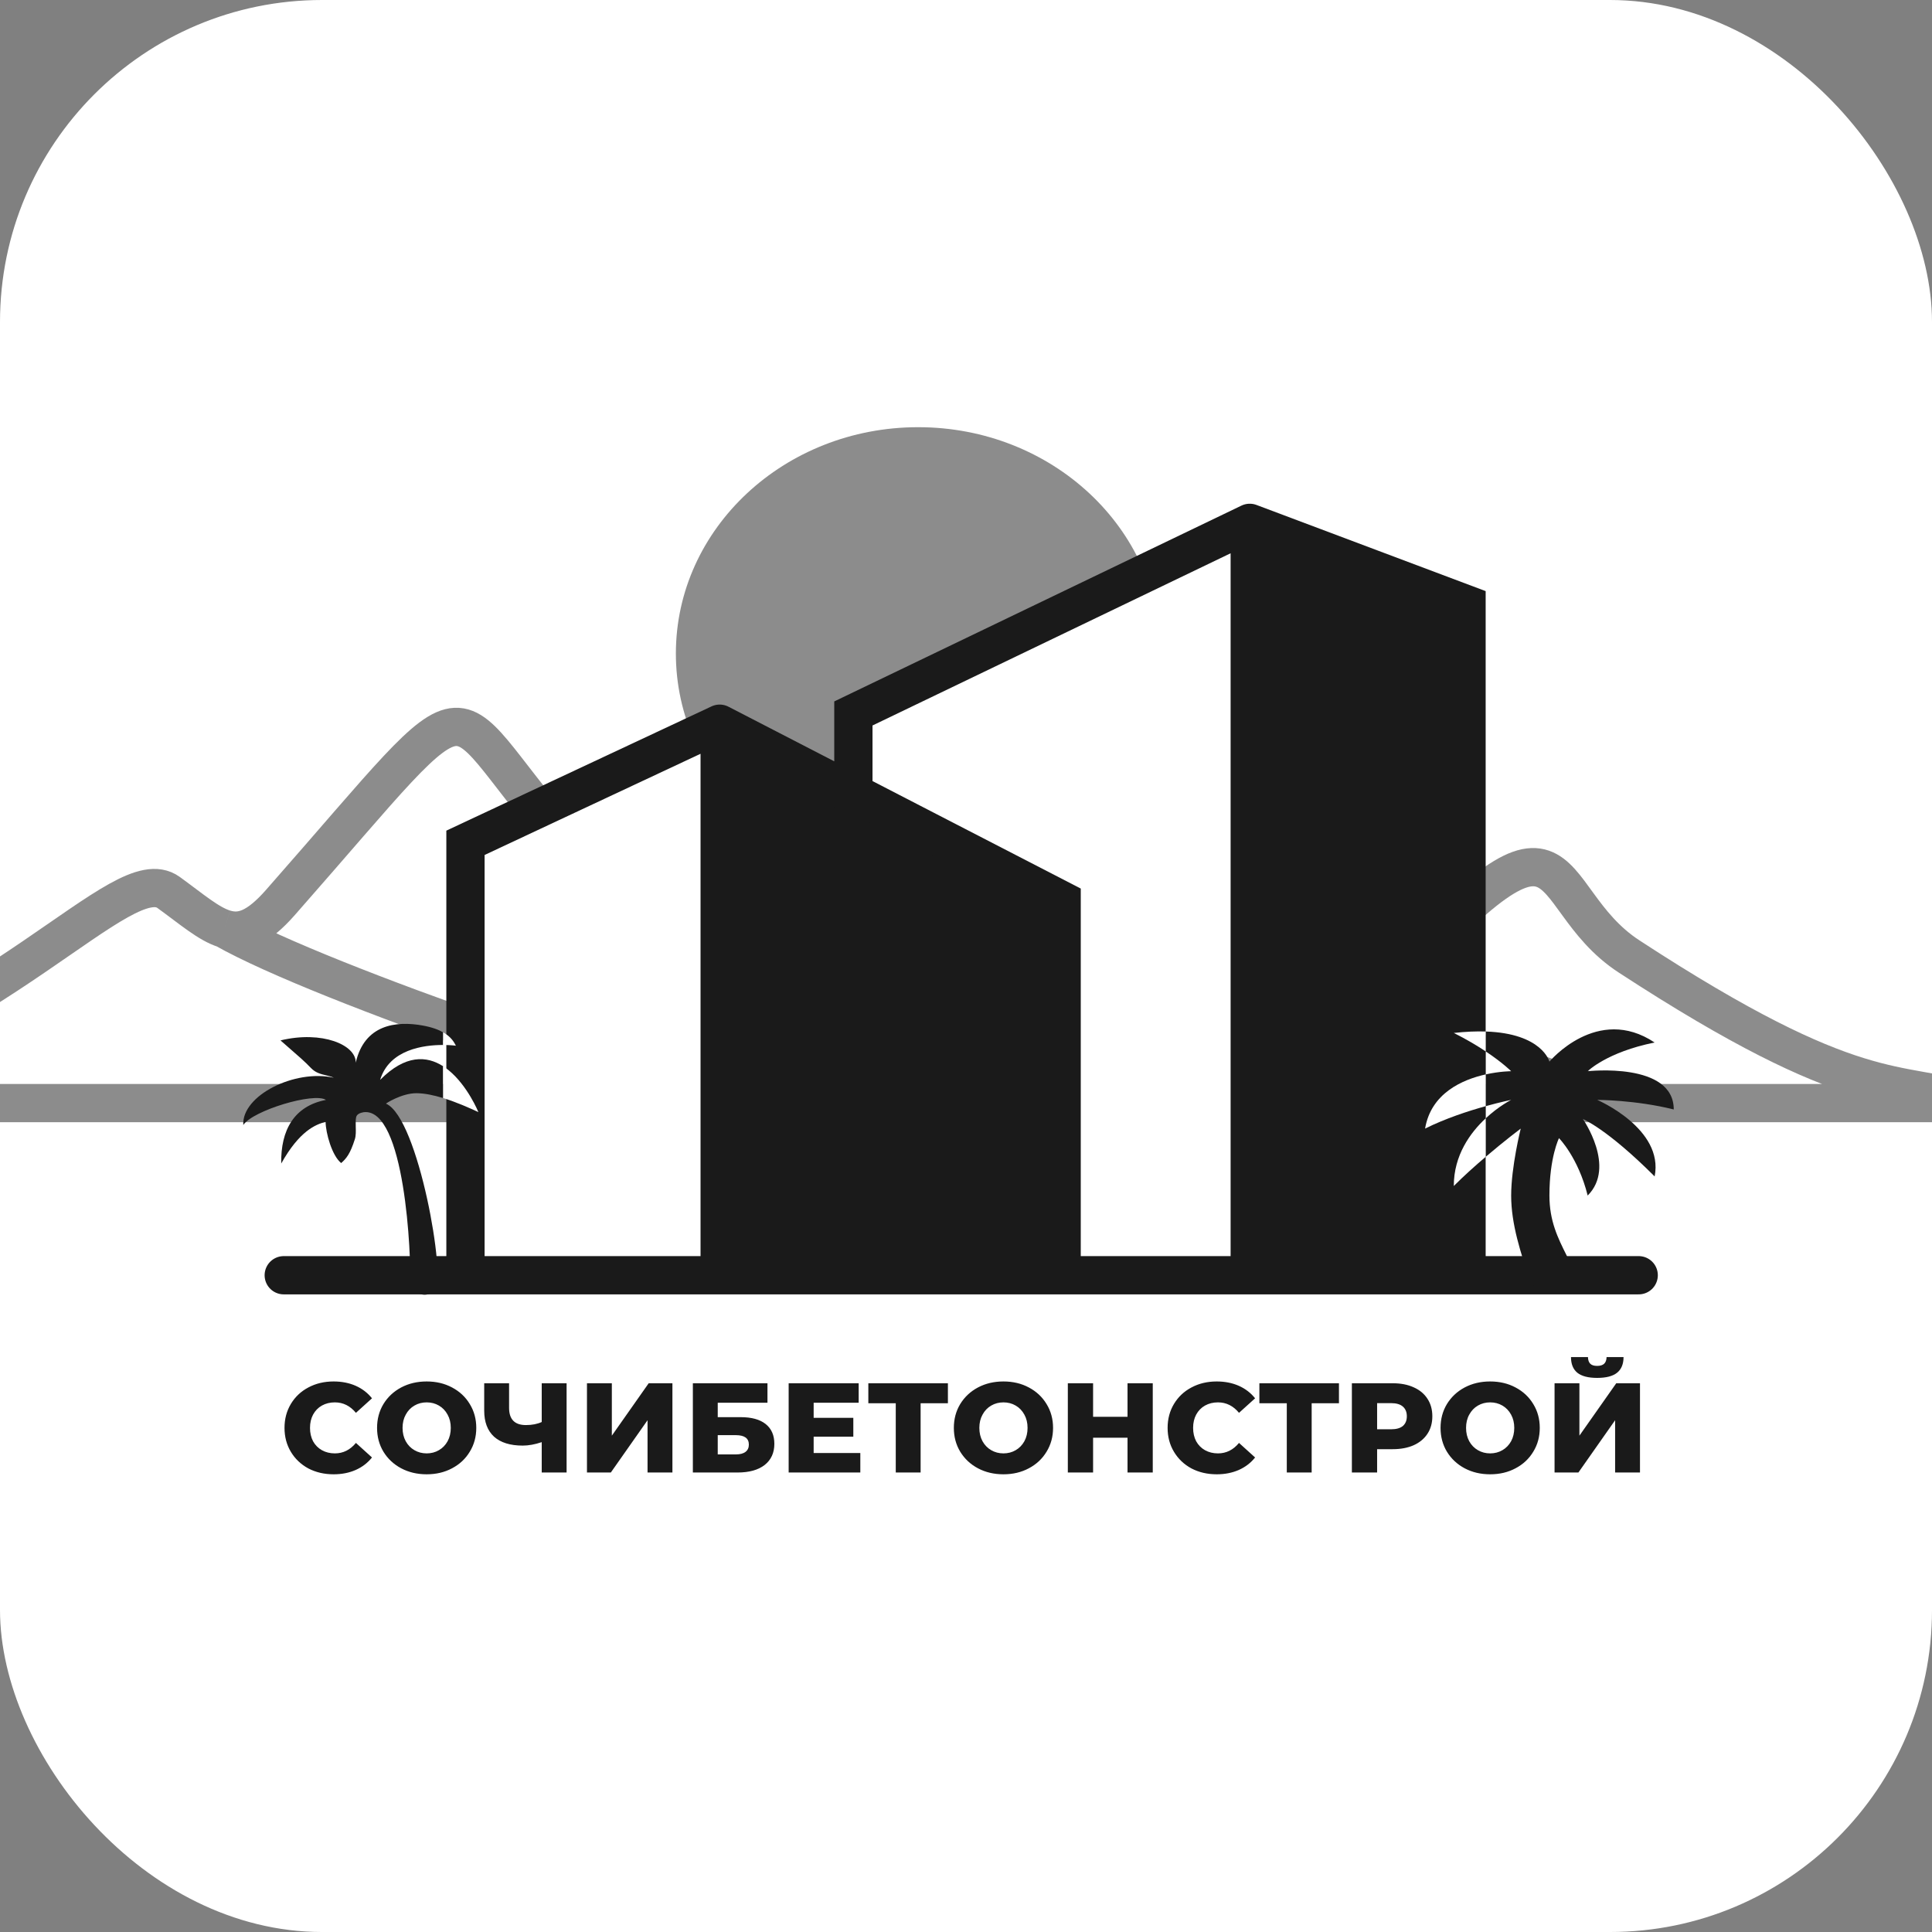
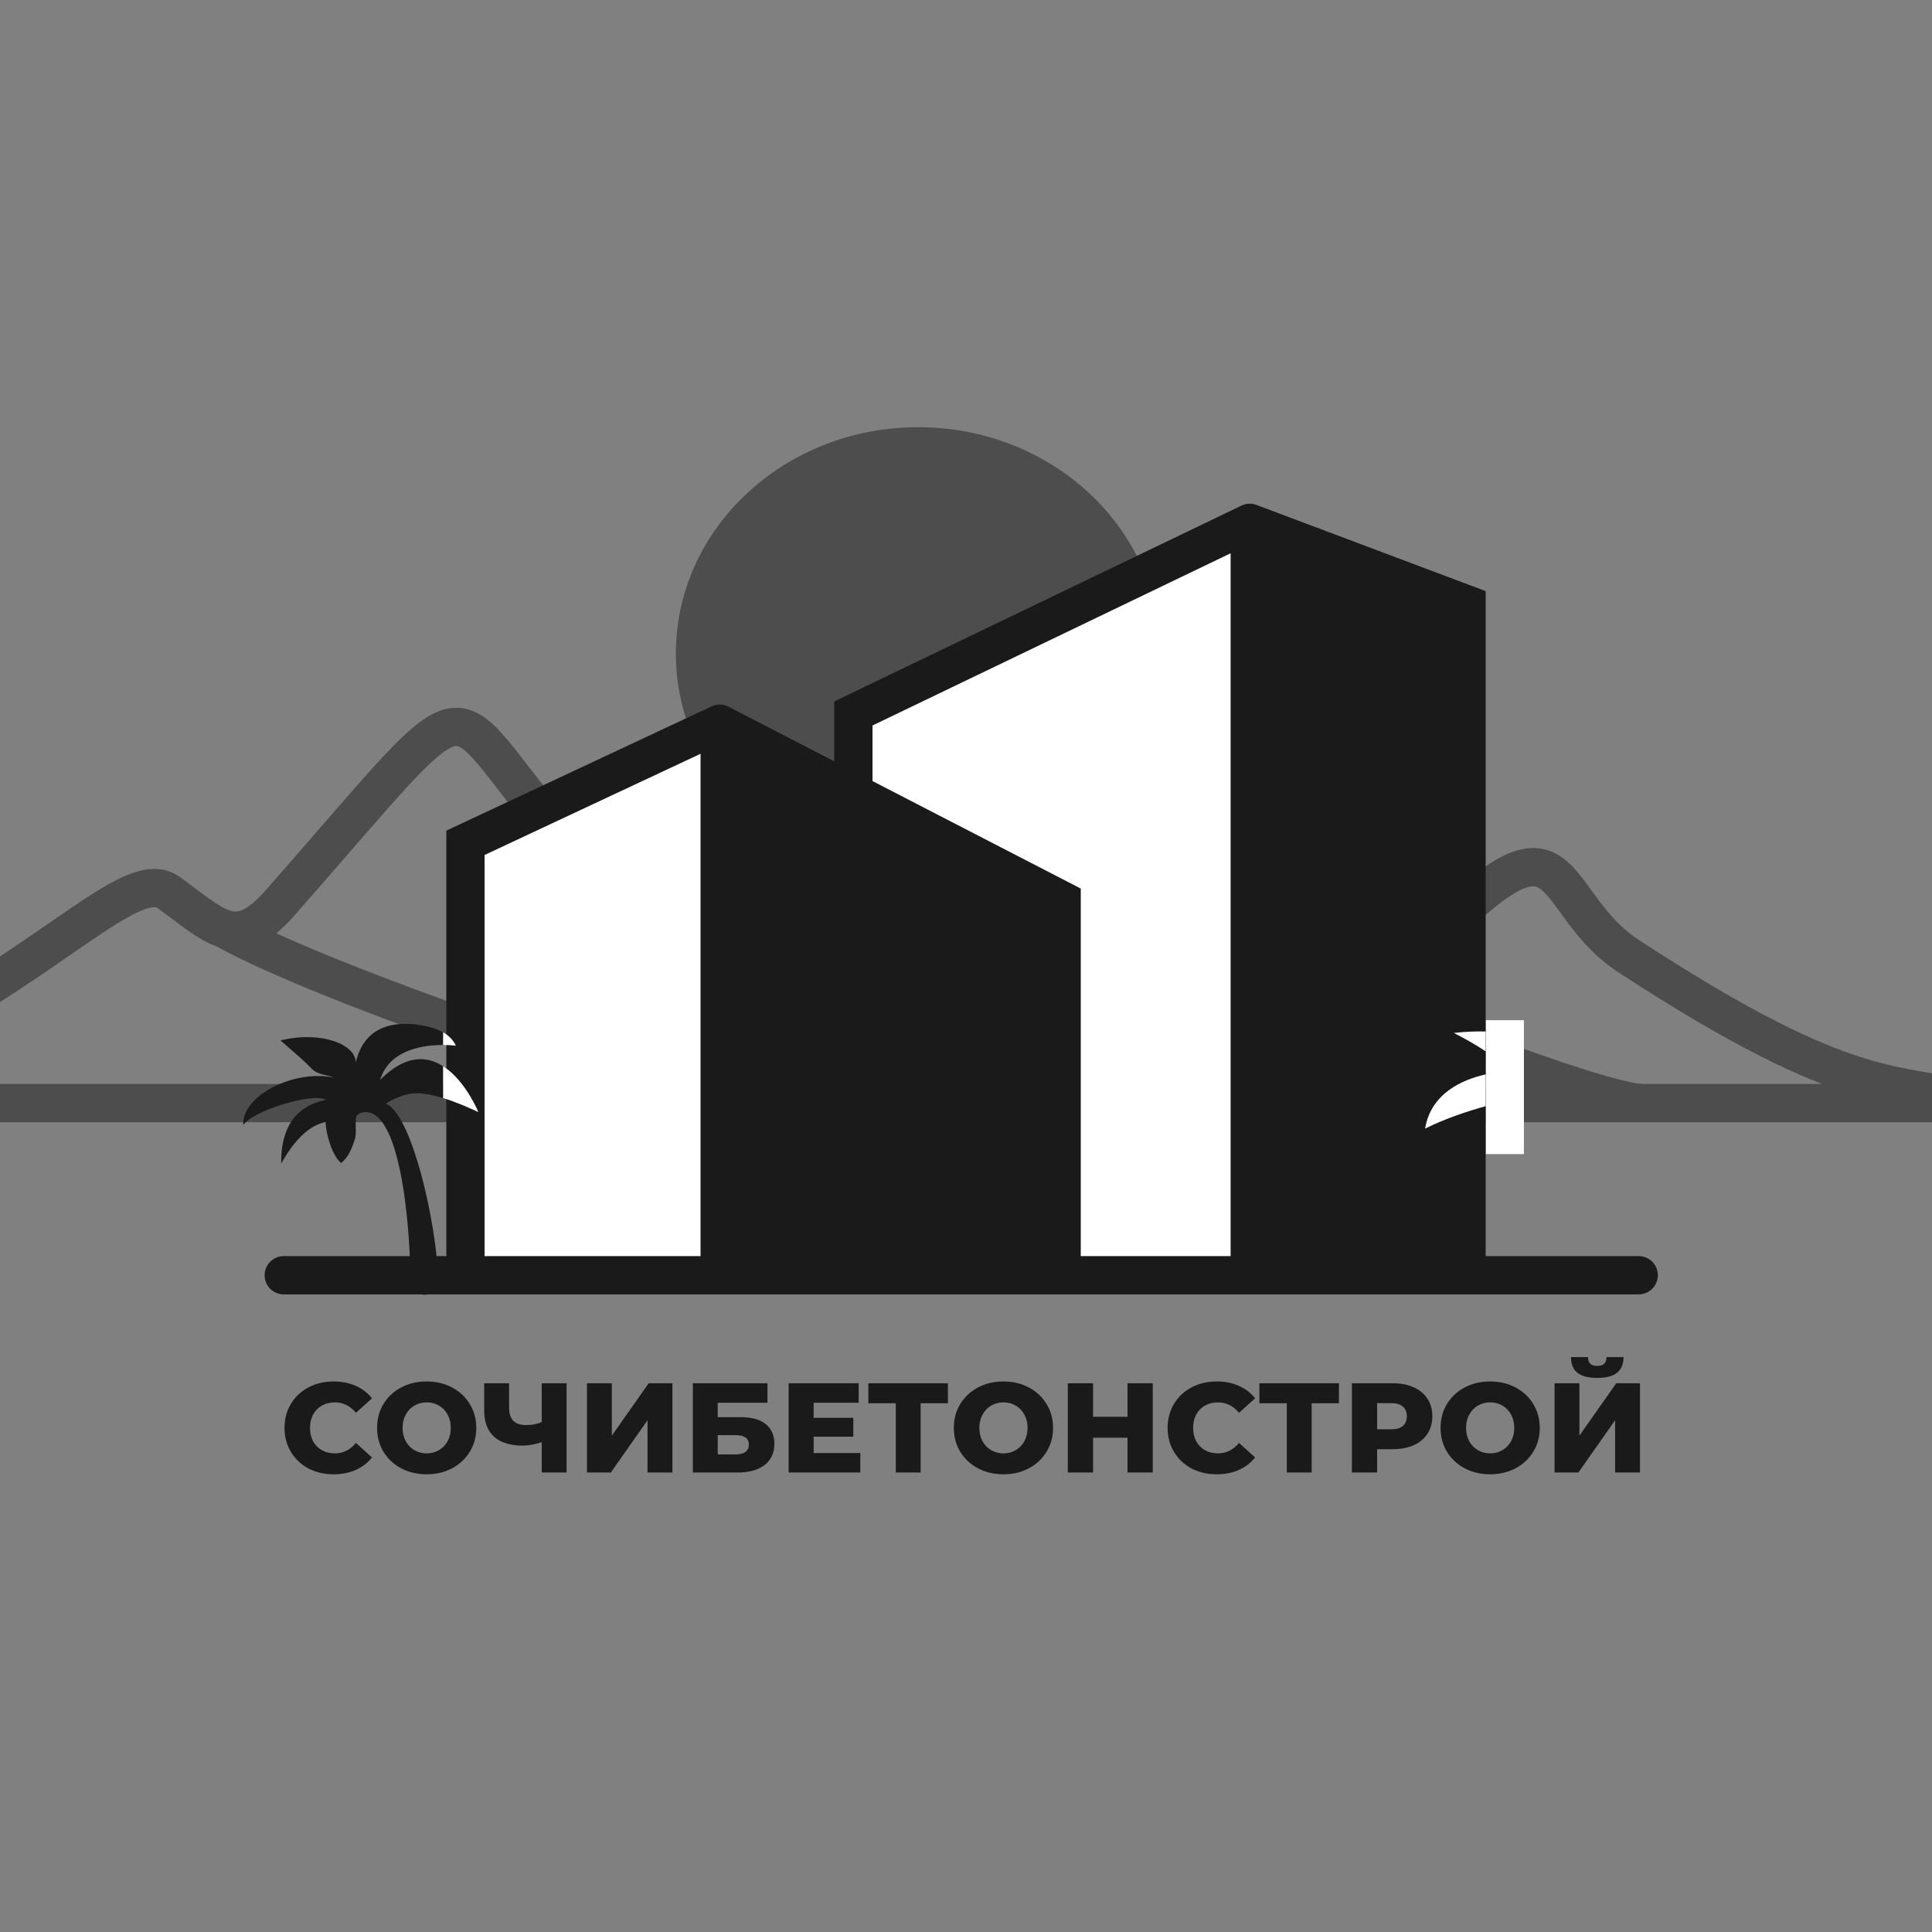
<svg xmlns="http://www.w3.org/2000/svg" width="96" height="96" viewBox="0 0 96 96" fill="none">
  <rect x="0" y="0" width="96" height="96" fill="#808080" stroke="none" />
  <g clip-path="url(#clip0_63_428)">
-     <rect width="96" height="96" rx="16" fill="white" />
    <path d="M63.749 48.486C64.595 48.677 67.062 51.213 67.96 50.192C78.58 38.111 76.198 44.428 80.951 47.528C92.255 54.902 94.203 53.598 98.218 54.812H81.539M63.749 48.486C62.959 48.308 62.132 47.779 60.969 47.164C58.66 45.942 52.63 52.081 39.287 54.812H81.539M63.749 48.486C68.691 50.534 79.167 54.666 81.539 54.812" stroke="#1A1A1A" stroke-opacity="0.5" stroke-width="1.901" />
    <rect x="73.822" y="50.693" width="1.901" height="6.653" fill="white" />
    <path d="M11.155 46.154C12.001 46.416 12.805 46.127 13.934 44.843C24.683 32.631 21.478 34.625 28.575 42.351C38.615 53.282 41.608 53.15 45.624 54.812H35.327M11.155 46.154C10.365 45.91 9.538 45.187 8.375 44.344C6.066 42.672 0.036 51.074 -13.307 54.812H35.327M11.155 46.154C16.097 48.957 32.955 54.612 35.327 54.812" stroke="#1A1A1A" stroke-opacity="0.5" stroke-width="1.901" />
    <ellipse cx="45.624" cy="32.475" rx="12.04" ry="11.248" fill="#1A1A1A" fill-opacity="0.5" />
    <path d="M42.201 36.495L61.307 26.772L64.317 63.05L44.515 63.05L42.201 36.495Z" fill="white" />
    <path d="M23.604 42.297L34.851 37.386L35.644 62.574L23.604 62.574L23.604 42.297Z" fill="white" />
    <path d="M72.871 30.03L62.099 25.98V63.366H72.871V30.03Z" fill="#1A1A1A" />
    <path d="M52.752 44.731L44.256 40.346L35.76 35.96V63.366H52.752V44.731Z" fill="#1A1A1A" />
    <path d="M14.099 63.366H23.129M81.426 63.366L72.871 63.366M23.129 63.366V41.879L35.76 35.96M23.129 63.366H35.76M35.76 35.96V63.366M35.76 35.96L44.256 40.346L52.752 44.731V63.366M52.752 63.366H35.76M52.752 63.366L62.099 63.366M42.404 40.041V35.451L62.099 25.98M62.099 25.98L72.871 30.03V63.366M62.099 25.98V63.366M72.871 63.366H62.099" stroke="#1A1A1A" stroke-width="1.901" stroke-linecap="round" />
    <path d="M16.577 73.257C16.112 73.257 15.694 73.16 15.322 72.966C14.954 72.767 14.665 72.493 14.454 72.142C14.243 71.791 14.137 71.394 14.137 70.951C14.137 70.507 14.243 70.11 14.454 69.759C14.665 69.409 14.954 69.136 15.322 68.942C15.694 68.743 16.112 68.644 16.577 68.644C16.982 68.644 17.348 68.716 17.673 68.859C17.998 69.003 18.268 69.21 18.484 69.481L17.686 70.203C17.398 69.856 17.05 69.683 16.64 69.683C16.399 69.683 16.184 69.736 15.994 69.842C15.808 69.947 15.662 70.097 15.556 70.292C15.455 70.482 15.404 70.701 15.404 70.951C15.404 71.2 15.455 71.422 15.556 71.616C15.662 71.806 15.808 71.954 15.994 72.059C16.184 72.165 16.399 72.218 16.64 72.218C17.05 72.218 17.398 72.045 17.686 71.698L18.484 72.421C18.268 72.691 17.998 72.898 17.673 73.042C17.348 73.185 16.982 73.257 16.577 73.257ZM21.201 73.257C20.732 73.257 20.31 73.158 19.934 72.959C19.562 72.761 19.268 72.486 19.053 72.135C18.842 71.785 18.736 71.39 18.736 70.951C18.736 70.511 18.842 70.116 19.053 69.766C19.268 69.415 19.562 69.14 19.934 68.942C20.31 68.743 20.732 68.644 21.201 68.644C21.67 68.644 22.09 68.743 22.462 68.942C22.838 69.14 23.132 69.415 23.343 69.766C23.558 70.116 23.666 70.511 23.666 70.951C23.666 71.39 23.558 71.785 23.343 72.135C23.132 72.486 22.838 72.761 22.462 72.959C22.09 73.158 21.67 73.257 21.201 73.257ZM21.201 72.218C21.425 72.218 21.628 72.165 21.809 72.059C21.991 71.954 22.135 71.806 22.24 71.616C22.346 71.422 22.399 71.2 22.399 70.951C22.399 70.701 22.346 70.482 22.24 70.292C22.135 70.097 21.991 69.947 21.809 69.842C21.628 69.736 21.425 69.683 21.201 69.683C20.977 69.683 20.774 69.736 20.593 69.842C20.411 69.947 20.267 70.097 20.162 70.292C20.056 70.482 20.003 70.701 20.003 70.951C20.003 71.2 20.056 71.422 20.162 71.616C20.267 71.806 20.411 71.954 20.593 72.059C20.774 72.165 20.977 72.218 21.201 72.218ZM28.154 68.733V73.168H26.918V71.66C26.576 71.774 26.261 71.831 25.974 71.831C25.353 71.831 24.878 71.683 24.548 71.388C24.223 71.088 24.06 70.657 24.06 70.095V68.733H25.296V69.956C25.296 70.526 25.575 70.811 26.132 70.811C26.436 70.811 26.698 70.76 26.918 70.659V68.733H28.154ZM29.166 68.733H30.402V71.337L32.233 68.733H33.412V73.168H32.176V70.57L30.352 73.168H29.166V68.733ZM34.428 68.733H38.135V69.702H35.664V70.418H36.81C37.347 70.418 37.759 70.532 38.046 70.76C38.333 70.989 38.477 71.316 38.477 71.743C38.477 72.19 38.316 72.541 37.995 72.794C37.674 73.044 37.224 73.168 36.646 73.168H34.428V68.733ZM36.563 72.269C36.775 72.269 36.935 72.226 37.045 72.142C37.155 72.057 37.21 71.937 37.21 71.781C37.21 71.468 36.994 71.312 36.563 71.312H35.664V72.269H36.563ZM42.749 72.199V73.168H39.188V68.733H42.667V69.702H40.43V70.45H42.401V71.388H40.43V72.199H42.749ZM47.101 69.728H45.745V73.168H44.51V69.728H43.147V68.733H47.101V69.728ZM49.861 73.257C49.392 73.257 48.97 73.158 48.594 72.959C48.222 72.761 47.928 72.486 47.713 72.135C47.502 71.785 47.396 71.39 47.396 70.951C47.396 70.511 47.502 70.116 47.713 69.766C47.928 69.415 48.222 69.14 48.594 68.942C48.97 68.743 49.392 68.644 49.861 68.644C50.33 68.644 50.75 68.743 51.122 68.942C51.498 69.14 51.791 69.415 52.003 69.766C52.218 70.116 52.326 70.511 52.326 70.951C52.326 71.39 52.218 71.785 52.003 72.135C51.791 72.486 51.498 72.761 51.122 72.959C50.75 73.158 50.33 73.257 49.861 73.257ZM49.861 72.218C50.085 72.218 50.288 72.165 50.469 72.059C50.651 71.954 50.794 71.806 50.9 71.616C51.006 71.422 51.059 71.2 51.059 70.951C51.059 70.701 51.006 70.482 50.9 70.292C50.794 70.097 50.651 69.947 50.469 69.842C50.288 69.736 50.085 69.683 49.861 69.683C49.637 69.683 49.434 69.736 49.253 69.842C49.071 69.947 48.927 70.097 48.822 70.292C48.716 70.482 48.663 70.701 48.663 70.951C48.663 71.2 48.716 71.422 48.822 71.616C48.927 71.806 49.071 71.954 49.253 72.059C49.434 72.165 49.637 72.218 49.861 72.218ZM57.28 68.733V73.168H56.026V71.439H54.315V73.168H53.06V68.733H54.315V70.399H56.026V68.733H57.28ZM60.458 73.257C59.993 73.257 59.575 73.16 59.203 72.966C58.835 72.767 58.546 72.493 58.335 72.142C58.123 71.791 58.018 71.394 58.018 70.951C58.018 70.507 58.123 70.11 58.335 69.759C58.546 69.409 58.835 69.136 59.203 68.942C59.575 68.743 59.993 68.644 60.458 68.644C60.863 68.644 61.228 68.716 61.554 68.859C61.879 69.003 62.149 69.21 62.365 69.481L61.566 70.203C61.279 69.856 60.931 69.683 60.521 69.683C60.28 69.683 60.065 69.736 59.875 69.842C59.689 69.947 59.543 70.097 59.437 70.292C59.336 70.482 59.285 70.701 59.285 70.951C59.285 71.2 59.336 71.422 59.437 71.616C59.543 71.806 59.689 71.954 59.875 72.059C60.065 72.165 60.28 72.218 60.521 72.218C60.931 72.218 61.279 72.045 61.566 71.698L62.365 72.421C62.149 72.691 61.879 72.898 61.554 73.042C61.228 73.185 60.863 73.257 60.458 73.257ZM66.532 69.728H65.176V73.168H63.94V69.728H62.578V68.733H66.532V69.728ZM69.201 68.733C69.603 68.733 69.951 68.8 70.247 68.936C70.543 69.067 70.771 69.257 70.931 69.506C71.092 69.751 71.172 70.04 71.172 70.374C71.172 70.708 71.092 70.997 70.931 71.242C70.771 71.487 70.543 71.677 70.247 71.812C69.951 71.943 69.603 72.009 69.201 72.009H68.428V73.168H67.174V68.733H69.201ZM69.125 71.02C69.383 71.02 69.577 70.965 69.708 70.856C69.839 70.742 69.905 70.581 69.905 70.374C69.905 70.167 69.839 70.006 69.708 69.892C69.577 69.778 69.383 69.721 69.125 69.721H68.428V71.02H69.125ZM74.045 73.257C73.576 73.257 73.154 73.158 72.778 72.959C72.406 72.761 72.113 72.486 71.897 72.135C71.686 71.785 71.58 71.39 71.58 70.951C71.58 70.511 71.686 70.116 71.897 69.766C72.113 69.415 72.406 69.14 72.778 68.942C73.154 68.743 73.576 68.644 74.045 68.644C74.514 68.644 74.935 68.743 75.306 68.942C75.682 69.14 75.976 69.415 76.187 69.766C76.403 70.116 76.51 70.511 76.51 70.951C76.51 71.39 76.403 71.785 76.187 72.135C75.976 72.486 75.682 72.761 75.306 72.959C74.935 73.158 74.514 73.257 74.045 73.257ZM74.045 72.218C74.269 72.218 74.472 72.165 74.654 72.059C74.835 71.954 74.979 71.806 75.085 71.616C75.19 71.422 75.243 71.2 75.243 70.951C75.243 70.701 75.19 70.482 75.085 70.292C74.979 70.097 74.835 69.947 74.654 69.842C74.472 69.736 74.269 69.683 74.045 69.683C73.822 69.683 73.619 69.736 73.437 69.842C73.255 69.947 73.112 70.097 73.006 70.292C72.9 70.482 72.848 70.701 72.848 70.951C72.848 71.2 72.9 71.422 73.006 71.616C73.112 71.806 73.255 71.954 73.437 72.059C73.619 72.165 73.822 72.218 74.045 72.218ZM77.245 68.733H78.48V71.337L80.311 68.733H81.49V73.168H80.254V70.57L78.43 73.168H77.245V68.733ZM79.361 68.467C78.913 68.467 78.584 68.38 78.372 68.207C78.165 68.034 78.062 67.776 78.062 67.434H78.905C78.909 67.582 78.947 67.691 79.019 67.763C79.091 67.835 79.205 67.871 79.361 67.871C79.517 67.871 79.633 67.835 79.71 67.763C79.785 67.691 79.826 67.582 79.83 67.434H80.673C80.673 67.776 80.567 68.034 80.356 68.207C80.145 68.38 79.813 68.467 79.361 68.467Z" fill="#1A1A1A" />
-     <path d="M78.891 59.406C78.416 57.505 77.465 56.554 77.465 56.554C77.465 56.554 76.99 57.505 76.99 59.406C76.99 60.673 77.413 61.518 77.835 62.363C78.046 62.785 78.257 63.208 78.416 63.683C78.416 64.158 76.04 64.158 76.04 63.683C75.564 62.257 75.089 60.832 75.089 59.406C75.089 57.98 75.564 56.079 75.564 56.079C75.564 56.079 74.769 56.675 73.822 57.483V55.57C74.478 54.959 75.089 54.653 75.089 54.653C75.089 54.653 74.57 54.757 73.822 54.965V53.387C74.534 53.228 75.089 53.228 75.089 53.228C75.089 53.228 74.667 52.805 73.822 52.242V51.255C76.639 51.347 76.99 52.752 76.99 52.752C76.99 52.752 79.366 49.901 82.218 51.802C79.842 52.277 78.891 53.228 78.891 53.228C78.891 53.228 83.168 52.752 83.168 55.129C81.267 54.653 79.366 54.653 79.366 54.653C79.366 54.653 82.693 56.079 82.218 58.455C79.842 56.079 78.653 55.604 78.653 55.604C78.653 55.604 80.317 57.98 78.891 59.406Z" fill="#1A1A1A" />
    <path d="M72.238 51.327C72.837 51.26 73.362 51.24 73.822 51.255V52.242C73.399 51.96 72.871 51.644 72.238 51.327Z" fill="white" />
    <path d="M70.812 56.079C71.106 54.317 72.67 53.644 73.822 53.387V54.965C72.971 55.202 71.824 55.573 70.812 56.079Z" fill="white" />
-     <path d="M72.238 58.931C72.238 57.399 73.06 56.279 73.822 55.57V57.483C73.304 57.923 72.741 58.427 72.238 58.931Z" fill="white" />
    <path fill-rule="evenodd" clip-rule="evenodd" d="M20.995 50.956C21.453 51.038 21.781 51.16 22.02 51.296L22.02 51.924C21.072 51.923 19.348 52.137 18.888 53.659C20.148 52.385 21.211 52.463 22.02 52.982L22.02 54.562C21.568 54.423 21.1 54.322 20.692 54.321C19.957 54.318 19.149 54.843 19.181 54.84C20.806 55.555 22.182 63.59 21.616 64.124C21.125 64.522 20.744 64.29 20.377 63.98C20.455 62.342 20.107 55.034 18.076 55.264L18.075 55.264C17.903 55.291 17.732 55.361 17.697 55.509C17.668 55.636 17.672 55.807 17.677 55.985C17.683 56.202 17.689 56.429 17.634 56.602C17.402 57.334 17.21 57.568 16.951 57.792C16.492 57.417 16.186 56.3 16.179 55.747C15.687 55.867 14.873 56.201 13.974 57.815C13.943 56.15 14.616 54.958 16.196 54.654C15.603 54.264 12.566 55.178 12.089 55.9C12.004 54.432 14.651 53.118 16.587 53.551C16.463 53.495 16.33 53.463 16.196 53.431C15.942 53.37 15.68 53.307 15.457 53.074C15.146 52.748 14.79 52.44 14.434 52.132C14.267 51.987 14.1 51.843 13.938 51.697C16.003 51.198 17.702 51.921 17.676 52.806C18.11 50.906 19.676 50.72 20.995 50.956Z" fill="#1A1A1A" />
    <path d="M22.02 51.296C22.4 51.512 22.556 51.766 22.654 51.96C22.654 51.96 22.399 51.925 22.02 51.924L22.02 51.296Z" fill="white" />
    <path d="M22.293 53.18C23.24 53.952 23.771 55.26 23.771 55.26L23.723 55.238C23.383 55.082 22.721 54.777 22.02 54.562L22.02 52.982C22.114 53.042 22.205 53.109 22.293 53.18Z" fill="white" />
  </g>
  <defs>
    <clipPath id="clip0_63_428">
      <rect width="96" height="96" rx="16" fill="white" />
    </clipPath>
  </defs>
</svg>